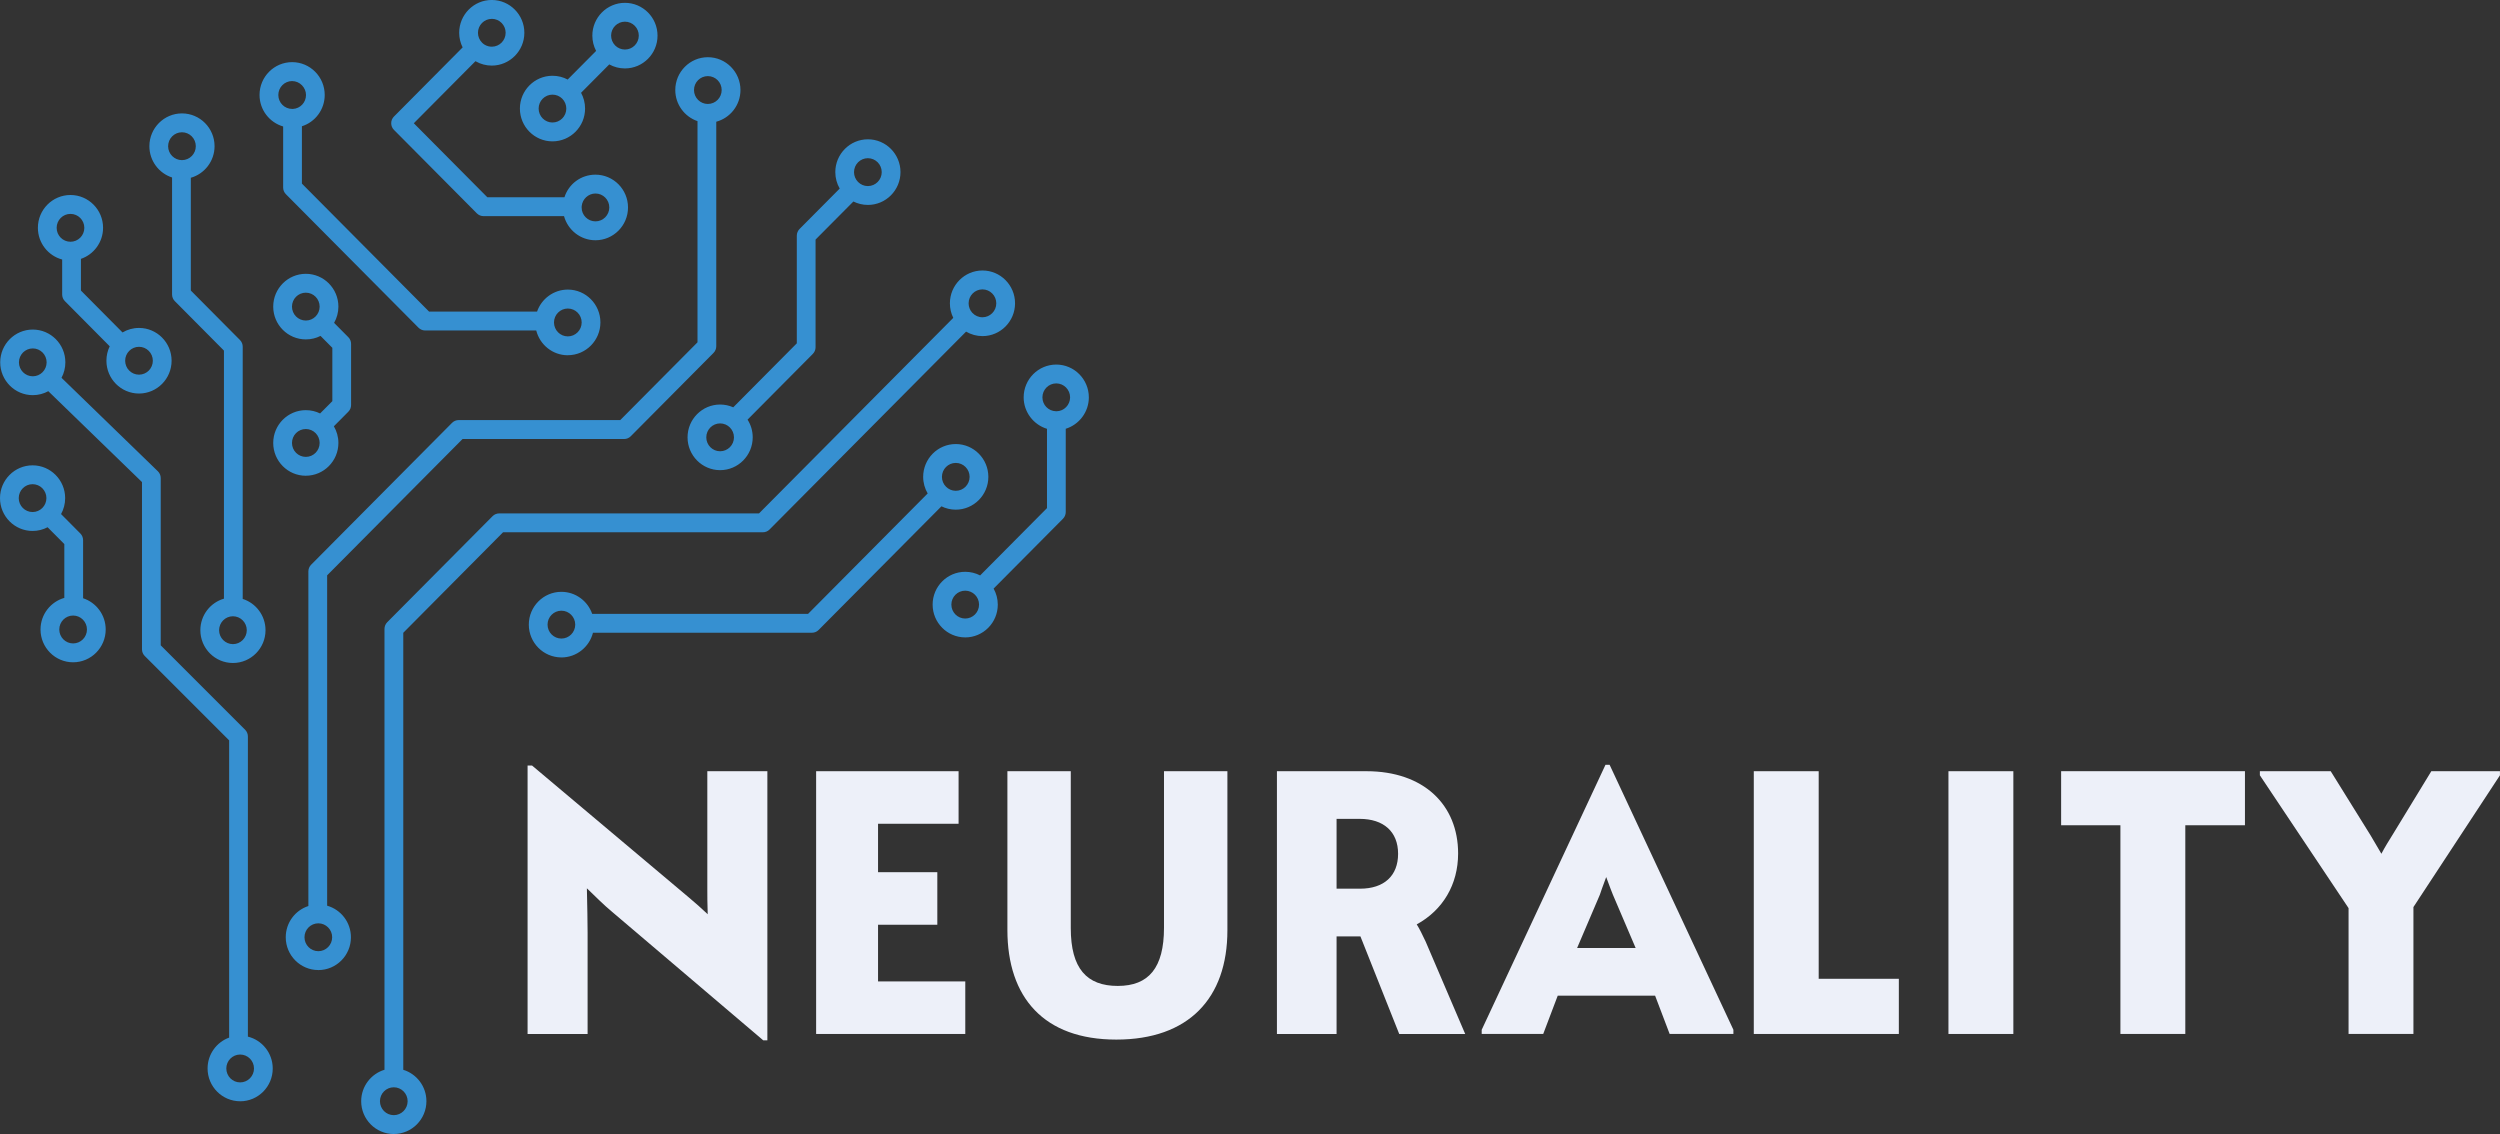
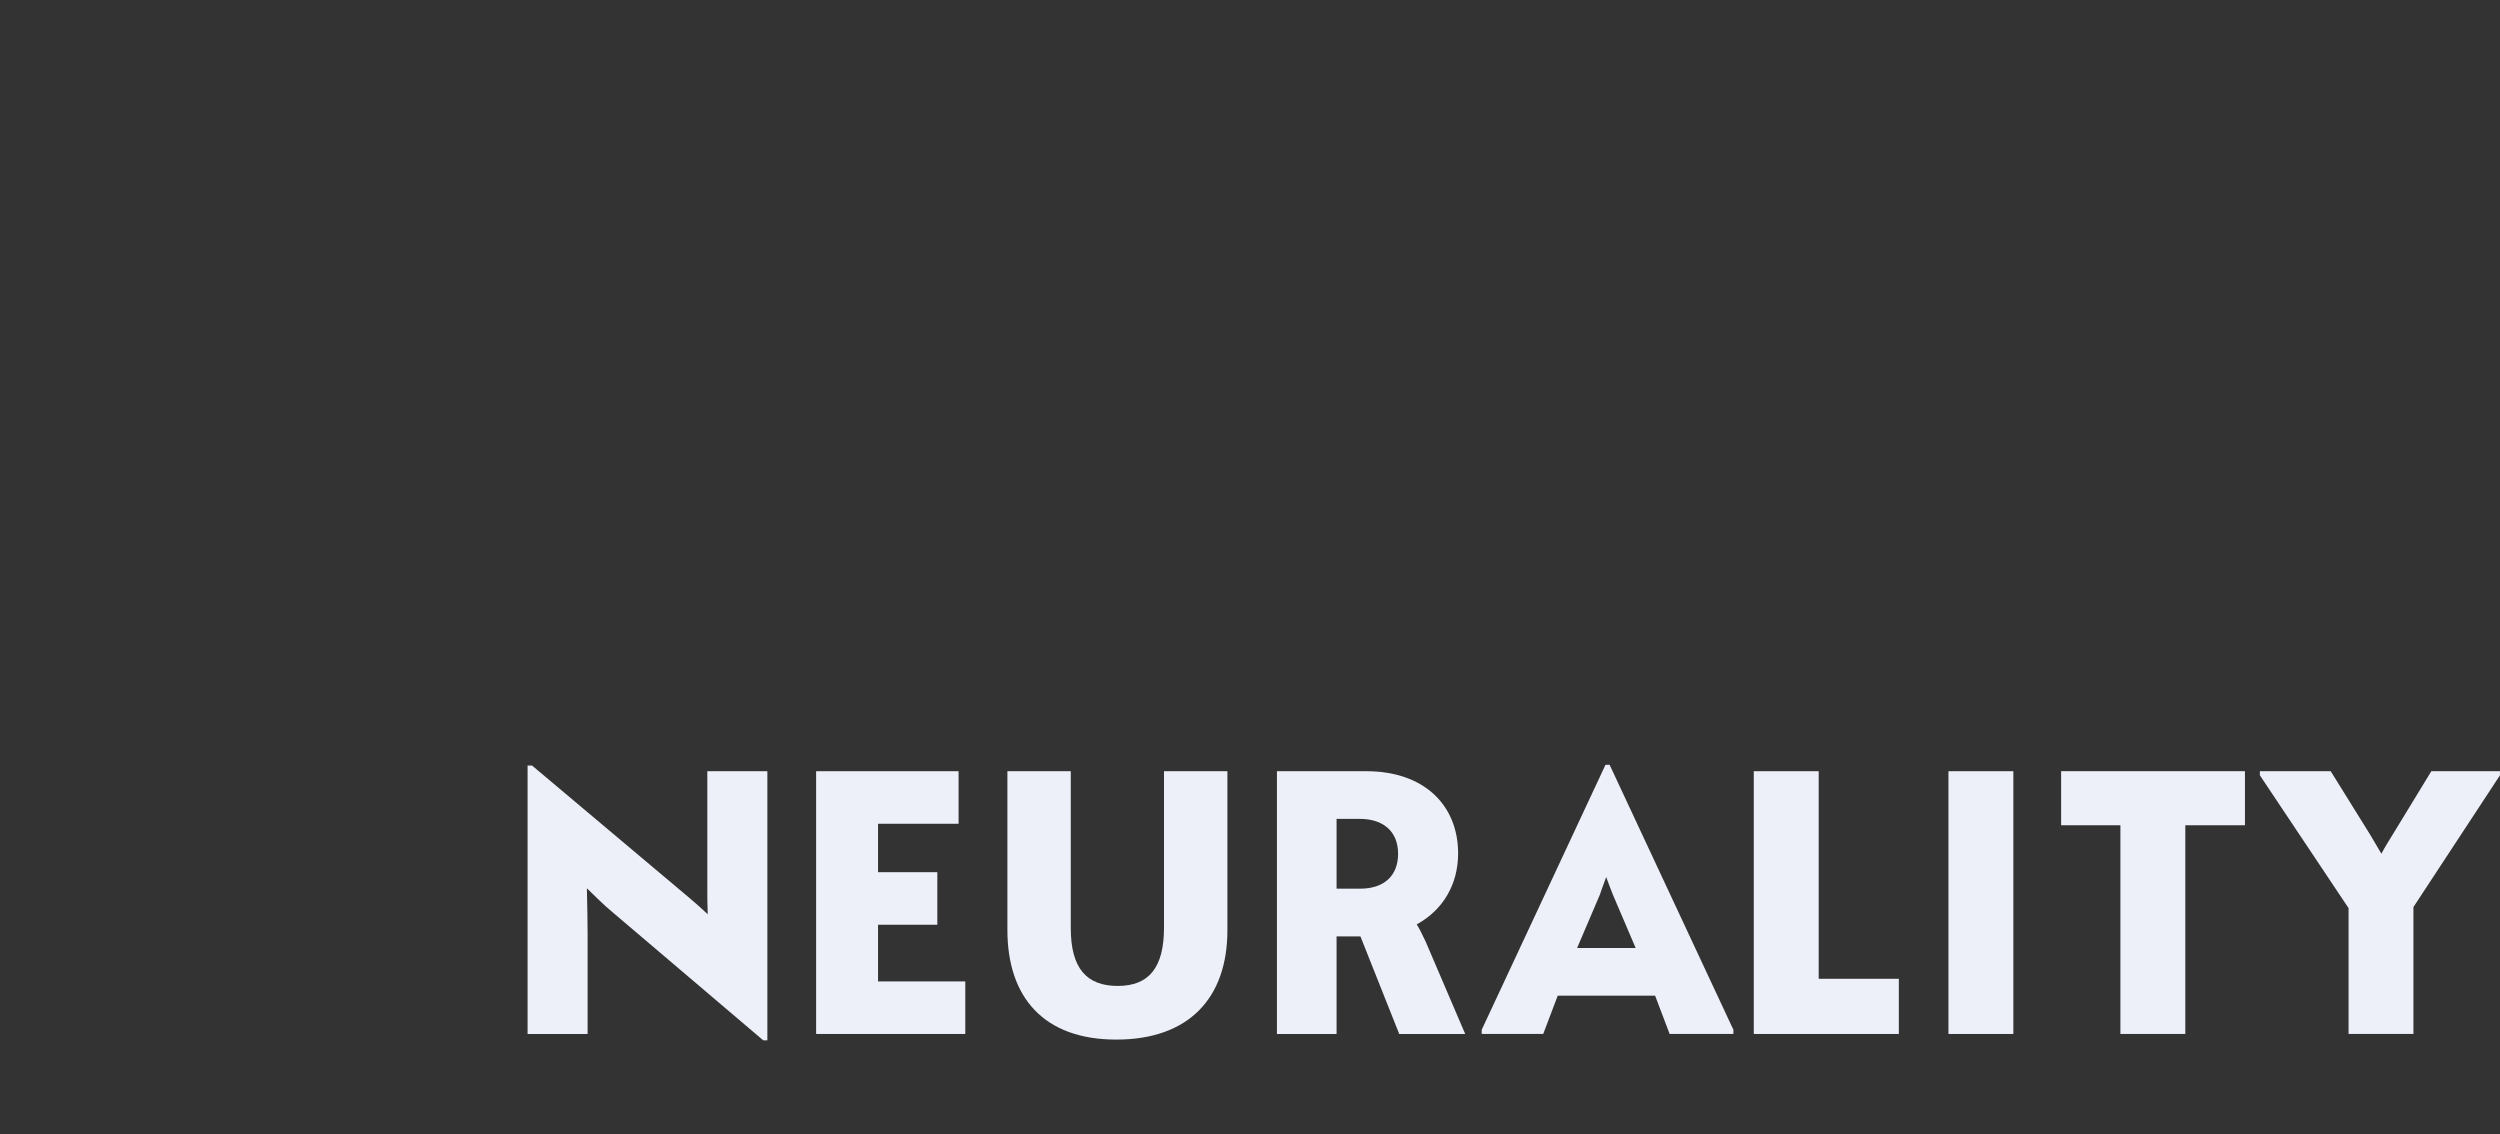
<svg xmlns="http://www.w3.org/2000/svg" width="97" height="44" viewBox="0 0 97 44" fill="none">
  <rect x="0" y="0" width="97" height="44" fill="#333333" stroke="none" />
  <g clip-path="url(#clip0_560_196)">
-     <path d="M15.279 44C14.581 44 14.014 43.429 14.014 42.727C14.014 42.152 14.396 41.664 14.918 41.507V24.401C14.918 24.304 14.957 24.21 15.025 24.142L19.111 20.028C19.18 19.959 19.272 19.92 19.369 19.92H29.45L36.987 12.333C36.901 12.159 36.856 11.967 36.856 11.768C36.856 11.066 37.423 10.495 38.12 10.495C38.818 10.495 39.384 11.066 39.384 11.768C39.384 12.47 38.818 13.041 38.12 13.041C37.895 13.041 37.675 12.98 37.484 12.867L29.858 20.545C29.79 20.614 29.698 20.652 29.6 20.652H19.519L15.647 24.552V41.508C16.166 41.667 16.545 42.153 16.545 42.726C16.545 43.428 15.978 43.999 15.281 43.999L15.279 44ZM15.279 42.187C14.982 42.187 14.742 42.429 14.742 42.727C14.742 43.026 14.982 43.268 15.279 43.268C15.575 43.268 15.816 43.026 15.816 42.727C15.816 42.429 15.575 42.187 15.279 42.187ZM37.727 12.138C37.829 12.249 37.968 12.31 38.119 12.31C38.415 12.31 38.656 12.067 38.656 11.769C38.656 11.471 38.415 11.228 38.119 11.228C37.823 11.228 37.582 11.471 37.582 11.769C37.582 11.904 37.632 12.032 37.721 12.132C37.723 12.134 37.725 12.136 37.726 12.138H37.727ZM9.318 42.729C8.621 42.729 8.054 42.159 8.054 41.456C8.054 40.906 8.404 40.435 8.891 40.259V28.727L5.616 25.452C5.547 25.383 5.509 25.29 5.509 25.192V18.704L1.874 15.178C1.694 15.276 1.49 15.332 1.272 15.332C0.575 15.332 0.008 14.761 0.008 14.059C0.008 13.357 0.575 12.787 1.272 12.787C1.97 12.787 2.536 13.357 2.536 14.059C2.536 14.276 2.482 14.48 2.387 14.659L6.125 18.285C6.196 18.353 6.236 18.449 6.236 18.548V25.039L9.511 28.314C9.58 28.383 9.618 28.477 9.618 28.574V40.221C10.171 40.357 10.582 40.86 10.582 41.458C10.582 42.16 10.016 42.73 9.318 42.73V42.729ZM9.318 40.916C9.022 40.916 8.781 41.158 8.781 41.456C8.781 41.755 9.022 41.997 9.318 41.997C9.614 41.997 9.855 41.755 9.855 41.456C9.855 41.158 9.614 40.916 9.318 40.916ZM1.272 13.519C0.976 13.519 0.735 13.761 0.735 14.059C0.735 14.357 0.976 14.6 1.272 14.6C1.568 14.6 1.809 14.357 1.809 14.059C1.809 13.761 1.568 13.519 1.272 13.519ZM12.351 37.638C11.653 37.638 11.087 37.068 11.087 36.365C11.087 35.799 11.455 35.318 11.965 35.154V22.171C11.965 22.074 12.003 21.98 12.072 21.911L17.539 16.407C17.607 16.338 17.699 16.299 17.796 16.299H24.066L27.063 13.282V4.7C26.563 4.53 26.201 4.054 26.201 3.493C26.201 2.791 26.768 2.22 27.465 2.22C28.163 2.22 28.73 2.791 28.73 3.493C28.73 4.082 28.33 4.578 27.791 4.723V13.435C27.791 13.532 27.753 13.625 27.684 13.694L24.474 16.926C24.406 16.995 24.314 17.034 24.217 17.034H17.947L12.693 22.323V35.141C13.225 35.291 13.616 35.783 13.616 36.367C13.616 37.069 13.05 37.639 12.352 37.639L12.351 37.638ZM12.351 35.825C12.055 35.825 11.814 36.067 11.814 36.365C11.814 36.664 12.055 36.906 12.351 36.906C12.647 36.906 12.888 36.664 12.888 36.365C12.888 36.067 12.647 35.825 12.351 35.825ZM27.464 2.953C27.168 2.953 26.927 3.195 26.927 3.493C26.927 3.791 27.168 4.034 27.464 4.034C27.761 4.034 28.001 3.791 28.001 3.493C28.001 3.195 27.761 2.953 27.464 2.953ZM9.038 25.724C8.34 25.724 7.774 25.154 7.774 24.452C7.774 23.871 8.161 23.381 8.689 23.228V13.603L6.783 11.684C6.714 11.616 6.676 11.523 6.676 11.425V6.886C6.166 6.722 5.796 6.24 5.796 5.673C5.796 4.97 6.363 4.4 7.06 4.4C7.758 4.4 8.325 4.97 8.325 5.673C8.325 6.254 7.934 6.747 7.404 6.897V11.273L9.31 13.192C9.379 13.261 9.417 13.354 9.417 13.452V23.238C9.93 23.401 10.302 23.883 10.302 24.452C10.302 25.154 9.735 25.724 9.038 25.724ZM9.038 23.911C8.742 23.911 8.501 24.154 8.501 24.452C8.501 24.75 8.742 24.992 9.038 24.992C9.334 24.992 9.575 24.75 9.575 24.452C9.575 24.154 9.334 23.911 9.038 23.911ZM7.06 5.132C6.764 5.132 6.523 5.374 6.523 5.673C6.523 5.971 6.764 6.213 7.06 6.213C7.357 6.213 7.597 5.971 7.597 5.673C7.597 5.374 7.357 5.132 7.06 5.132ZM2.837 25.697C2.139 25.697 1.572 25.126 1.572 24.424C1.572 23.841 1.964 23.349 2.496 23.198V21.11L1.847 20.457C1.672 20.549 1.474 20.601 1.264 20.601C0.567 20.601 0 20.03 0 19.328C0 18.626 0.567 18.055 1.264 18.055C1.962 18.055 2.528 18.626 2.528 19.328C2.528 19.552 2.47 19.764 2.369 19.946L3.117 20.699C3.185 20.768 3.224 20.861 3.224 20.959V23.212C3.732 23.377 4.101 23.857 4.101 24.424C4.101 25.126 3.534 25.697 2.837 25.697ZM2.837 23.883C2.54 23.883 2.3 24.126 2.3 24.424C2.3 24.722 2.54 24.965 2.837 24.965C3.133 24.965 3.374 24.722 3.374 24.424C3.374 24.126 3.133 23.883 2.837 23.883ZM1.264 18.786C0.968 18.786 0.727 19.029 0.727 19.327C0.727 19.625 0.968 19.867 1.264 19.867C1.56 19.867 1.801 19.625 1.801 19.327C1.801 19.029 1.56 18.786 1.264 18.786ZM21.782 25.508C21.085 25.508 20.518 24.938 20.518 24.235C20.518 23.533 21.085 22.963 21.782 22.963C22.334 22.963 22.805 23.321 22.976 23.817H31.354L35.994 19.146C35.883 18.957 35.819 18.736 35.819 18.502C35.819 17.8 36.386 17.229 37.084 17.229C37.781 17.229 38.348 17.8 38.348 18.502C38.348 19.204 37.781 19.775 37.084 19.775C36.885 19.775 36.696 19.728 36.528 19.645L31.762 24.443C31.694 24.512 31.602 24.55 31.505 24.55H23.007C22.867 25.101 22.371 25.509 21.781 25.509L21.782 25.508ZM21.782 23.695C21.486 23.695 21.245 23.937 21.245 24.235C21.245 24.534 21.486 24.776 21.782 24.776C22.078 24.776 22.319 24.534 22.319 24.235C22.319 23.937 22.078 23.695 21.782 23.695ZM37.084 17.961C36.788 17.961 36.547 18.204 36.547 18.502C36.547 18.8 36.788 19.043 37.084 19.043C37.38 19.043 37.621 18.8 37.621 18.502C37.621 18.204 37.38 17.961 37.084 17.961ZM37.45 24.731C36.753 24.731 36.186 24.16 36.186 23.458C36.186 22.756 36.753 22.186 37.45 22.186C37.658 22.186 37.856 22.236 38.029 22.327L40.623 19.715V16.638C40.102 16.48 39.718 15.989 39.718 15.418C39.718 14.716 40.285 14.145 40.983 14.145C41.68 14.145 42.247 14.716 42.247 15.418C42.247 15.989 41.868 16.476 41.351 16.636V19.867C41.351 19.964 41.312 20.058 41.244 20.127L38.552 22.837C38.655 23.021 38.714 23.234 38.714 23.459C38.714 24.162 38.147 24.732 37.449 24.732L37.45 24.731ZM37.45 22.918C37.154 22.918 36.913 23.16 36.913 23.458C36.913 23.757 37.154 23.999 37.45 23.999C37.747 23.999 37.987 23.757 37.987 23.458C37.987 23.16 37.747 22.918 37.45 22.918ZM40.987 15.957C40.987 15.957 40.991 15.957 40.993 15.957C41.282 15.954 41.52 15.713 41.52 15.417C41.52 15.12 41.279 14.876 40.983 14.876C40.686 14.876 40.446 15.118 40.446 15.417C40.446 15.715 40.681 15.95 40.971 15.956H40.986L40.987 15.957ZM11.866 18.459C11.168 18.459 10.601 17.889 10.601 17.186C10.601 16.484 11.168 15.914 11.866 15.914C12.065 15.914 12.253 15.96 12.42 16.042L12.895 15.565V13.495L12.436 13.033C12.265 13.121 12.071 13.169 11.866 13.169C11.168 13.169 10.601 12.599 10.601 11.897C10.601 11.194 11.168 10.624 11.866 10.624C12.563 10.624 13.13 11.194 13.13 11.897C13.13 12.126 13.069 12.342 12.963 12.527L13.515 13.083C13.584 13.152 13.622 13.244 13.622 13.342V15.716C13.622 15.813 13.584 15.906 13.515 15.975L12.954 16.54C13.065 16.729 13.13 16.95 13.13 17.185C13.13 17.887 12.563 18.458 11.866 18.458V18.459ZM11.866 16.646C11.569 16.646 11.329 16.888 11.329 17.186C11.329 17.485 11.569 17.727 11.866 17.727C12.162 17.727 12.402 17.485 12.402 17.186C12.402 16.888 12.162 16.646 11.866 16.646ZM11.866 11.356C11.569 11.356 11.329 11.598 11.329 11.897C11.329 12.195 11.569 12.437 11.866 12.437C12.162 12.437 12.402 12.195 12.402 11.897C12.402 11.598 12.162 11.356 11.866 11.356ZM27.941 18.242C27.243 18.242 26.677 17.671 26.677 16.969C26.677 16.267 27.243 15.696 27.941 15.696C28.122 15.696 28.295 15.735 28.45 15.804L30.916 13.321V9.144C30.916 9.047 30.955 8.953 31.023 8.884L32.581 7.316C32.472 7.129 32.41 6.91 32.41 6.678C32.41 5.976 32.977 5.405 33.675 5.405C34.372 5.405 34.939 5.976 34.939 6.678C34.939 7.38 34.372 7.951 33.675 7.951C33.472 7.951 33.281 7.903 33.112 7.818L31.644 9.295V13.473C31.644 13.569 31.606 13.663 31.537 13.732L29.005 16.282C29.132 16.48 29.205 16.715 29.205 16.969C29.205 17.671 28.638 18.242 27.941 18.242ZM27.941 16.428C27.645 16.428 27.404 16.671 27.404 16.969C27.404 17.267 27.645 17.509 27.941 17.509C28.237 17.509 28.478 17.267 28.478 16.969C28.478 16.671 28.237 16.428 27.941 16.428ZM33.673 6.138C33.377 6.138 33.136 6.381 33.136 6.679C33.136 6.977 33.377 7.22 33.673 7.22C33.97 7.22 34.211 6.977 34.211 6.679C34.211 6.381 33.97 6.138 33.673 6.138ZM5.393 15.269C4.695 15.269 4.129 14.699 4.129 13.996C4.129 13.796 4.175 13.605 4.257 13.436L2.519 11.685C2.45 11.617 2.412 11.524 2.412 11.426V10.069C1.871 9.926 1.47 9.428 1.47 8.839C1.47 8.136 2.037 7.566 2.735 7.566C3.432 7.566 3.999 8.136 3.999 8.839C3.999 9.398 3.639 9.874 3.14 10.044V11.274L4.754 12.899C4.942 12.787 5.16 12.724 5.394 12.724C6.091 12.724 6.658 13.294 6.658 13.996C6.658 14.699 6.091 15.269 5.394 15.269H5.393ZM5.393 13.456C5.097 13.456 4.856 13.698 4.856 13.996C4.856 14.295 5.097 14.537 5.393 14.537C5.689 14.537 5.93 14.295 5.93 13.996C5.93 13.698 5.689 13.456 5.393 13.456ZM2.735 8.299C2.438 8.299 2.198 8.541 2.198 8.84C2.198 9.138 2.438 9.38 2.735 9.38C3.031 9.38 3.272 9.138 3.272 8.84C3.272 8.541 3.031 8.299 2.735 8.299ZM22.032 13.784C21.441 13.784 20.945 13.375 20.806 12.823H16.496C16.4 12.823 16.307 12.784 16.239 12.716L11.093 7.535C11.024 7.466 10.986 7.373 10.986 7.276V4.907C10.456 4.753 10.07 4.263 10.07 3.684C10.07 2.981 10.637 2.411 11.335 2.411C12.032 2.411 12.599 2.981 12.599 3.684C12.599 4.253 12.229 4.736 11.714 4.899V7.124L16.647 12.089H20.838C21.01 11.594 21.481 11.236 22.032 11.236C22.729 11.236 23.296 11.807 23.296 12.509C23.296 13.211 22.729 13.782 22.032 13.782V13.784ZM22.032 11.971C21.736 11.971 21.495 12.213 21.495 12.511C21.495 12.809 21.736 13.052 22.032 13.052C22.328 13.052 22.569 12.809 22.569 12.511C22.569 12.213 22.328 11.971 22.032 11.971ZM11.335 3.145C11.039 3.145 10.799 3.387 10.799 3.686C10.799 3.984 11.039 4.226 11.335 4.226H11.343C11.343 4.226 11.344 4.226 11.345 4.226H11.365C11.648 4.213 11.873 3.976 11.873 3.687C11.873 3.397 11.632 3.146 11.335 3.146V3.145ZM23.104 9.322C22.522 9.322 22.032 8.925 21.884 8.386H18.759C18.663 8.386 18.57 8.347 18.502 8.278L15.286 5.04C15.217 4.971 15.179 4.879 15.179 4.781C15.179 4.683 15.217 4.59 15.286 4.522L17.95 1.839C17.863 1.664 17.816 1.469 17.816 1.272C17.816 0.57 18.383 -0.001 19.08 -0.001C19.778 -0.001 20.345 0.57 20.345 1.272C20.345 1.974 19.778 2.545 19.08 2.545C18.862 2.545 18.646 2.488 18.457 2.379L18.448 2.374L16.056 4.782L18.909 7.654H21.9C22.065 7.138 22.541 6.777 23.103 6.777C23.8 6.777 24.367 7.347 24.367 8.05C24.367 8.752 23.8 9.322 23.103 9.322H23.104ZM22.568 8.035V8.057C22.568 8.348 22.809 8.589 23.104 8.589C23.399 8.589 23.641 8.347 23.641 8.049C23.641 7.75 23.4 7.508 23.104 7.508C22.831 7.508 22.597 7.721 22.57 7.995L22.568 8.033V8.035ZM19.082 0.732C18.786 0.732 18.545 0.975 18.545 1.273C18.545 1.421 18.605 1.56 18.712 1.664C18.744 1.695 18.779 1.721 18.818 1.743C18.898 1.788 18.989 1.812 19.082 1.812C19.379 1.812 19.619 1.57 19.619 1.272C19.619 0.974 19.379 0.731 19.082 0.731V0.732ZM21.436 5.485C20.739 5.485 20.172 4.915 20.172 4.212C20.172 3.51 20.739 2.94 21.436 2.94C21.649 2.94 21.85 2.992 22.026 3.086L23.129 1.976C23.034 1.794 22.983 1.592 22.983 1.383C22.983 0.68 23.55 0.11 24.247 0.11C24.945 0.11 25.512 0.68 25.512 1.383C25.512 2.085 24.945 2.655 24.247 2.655C24.03 2.655 23.823 2.601 23.639 2.499L22.545 3.6C22.644 3.781 22.701 3.99 22.701 4.212C22.701 4.915 22.134 5.485 21.436 5.485ZM21.436 3.672C21.14 3.672 20.899 3.914 20.899 4.212C20.899 4.511 21.14 4.753 21.436 4.753C21.733 4.753 21.973 4.511 21.973 4.212C21.973 3.914 21.733 3.672 21.436 3.672ZM23.87 1.766C23.971 1.866 24.105 1.922 24.248 1.922C24.544 1.922 24.785 1.68 24.785 1.381C24.785 1.083 24.544 0.841 24.248 0.841C23.952 0.841 23.711 1.083 23.711 1.381C23.711 1.523 23.766 1.657 23.864 1.759C23.866 1.761 23.868 1.763 23.87 1.765V1.766Z" fill="#3690D1" />
    <path d="M20.471 29.704H20.645L26.721 34.816C26.967 35.02 27.227 35.253 27.459 35.472C27.444 35.093 27.444 34.7 27.444 34.496V29.923H29.774V40.365H29.614L23.755 35.384C23.437 35.122 23.089 34.772 22.771 34.466C22.786 35.122 22.799 35.836 22.799 36.2V40.118H20.47V29.704H20.471Z" fill="#EDF0F9" />
    <path d="M31.666 29.923H37.193V31.962H34.068V33.841H36.368V35.88H34.068V38.079H37.453V40.118H31.666V29.923Z" fill="#EDF0F9" />
    <path d="M39.087 36.083V29.923H41.546V36.01C41.546 37.583 42.168 38.254 43.369 38.254C44.57 38.254 45.163 37.554 45.163 35.996V29.923H47.623V36.098C47.623 38.734 46.117 40.336 43.312 40.336C40.506 40.336 39.087 38.706 39.087 36.083Z" fill="#EDF0F9" />
    <path d="M49.545 29.923H53.017C55.245 29.923 56.575 31.233 56.575 33.113C56.575 34.322 55.982 35.312 54.969 35.866C55.071 36.026 55.186 36.259 55.316 36.536L56.85 40.119H54.29L52.785 36.333H51.859V40.119H49.545V29.924V29.923ZM52.771 34.481C53.696 34.481 54.246 33.986 54.246 33.127C54.246 32.267 53.682 31.772 52.756 31.772H51.859V34.481H52.771Z" fill="#EDF0F9" />
    <path d="M64.216 38.632H60.44L59.877 40.117H57.49V39.956L62.293 29.674H62.453L67.256 39.956V40.117H64.782L64.218 38.632H64.216ZM62.321 34.029C62.191 34.379 62.089 34.656 62.075 34.714L61.192 36.782H63.463L62.58 34.714C62.552 34.656 62.451 34.379 62.32 34.029H62.321Z" fill="#EDF0F9" />
    <path d="M68.047 29.923H70.565V37.977H73.675V40.118H68.047V29.923Z" fill="#EDF0F9" />
    <path d="M75.6 29.923H78.118V40.118H75.6V29.923Z" fill="#EDF0F9" />
    <path d="M82.272 32.02H79.972V29.922H87.104V32.02H84.79V40.117H82.272V32.02Z" fill="#EDF0F9" />
    <path d="M91.126 35.238L87.683 30.082V29.922H90.431L91.979 32.413C92.094 32.602 92.239 32.849 92.398 33.126C92.542 32.849 92.702 32.601 92.817 32.413L94.336 29.922H96.998V30.082L93.641 35.194V40.117H91.124V35.237L91.126 35.238Z" fill="#EDF0F9" />
  </g>
  <defs>
    <clipPath id="clip0_560_196">
      <rect width="97" height="44" fill="white" />
    </clipPath>
  </defs>
</svg>